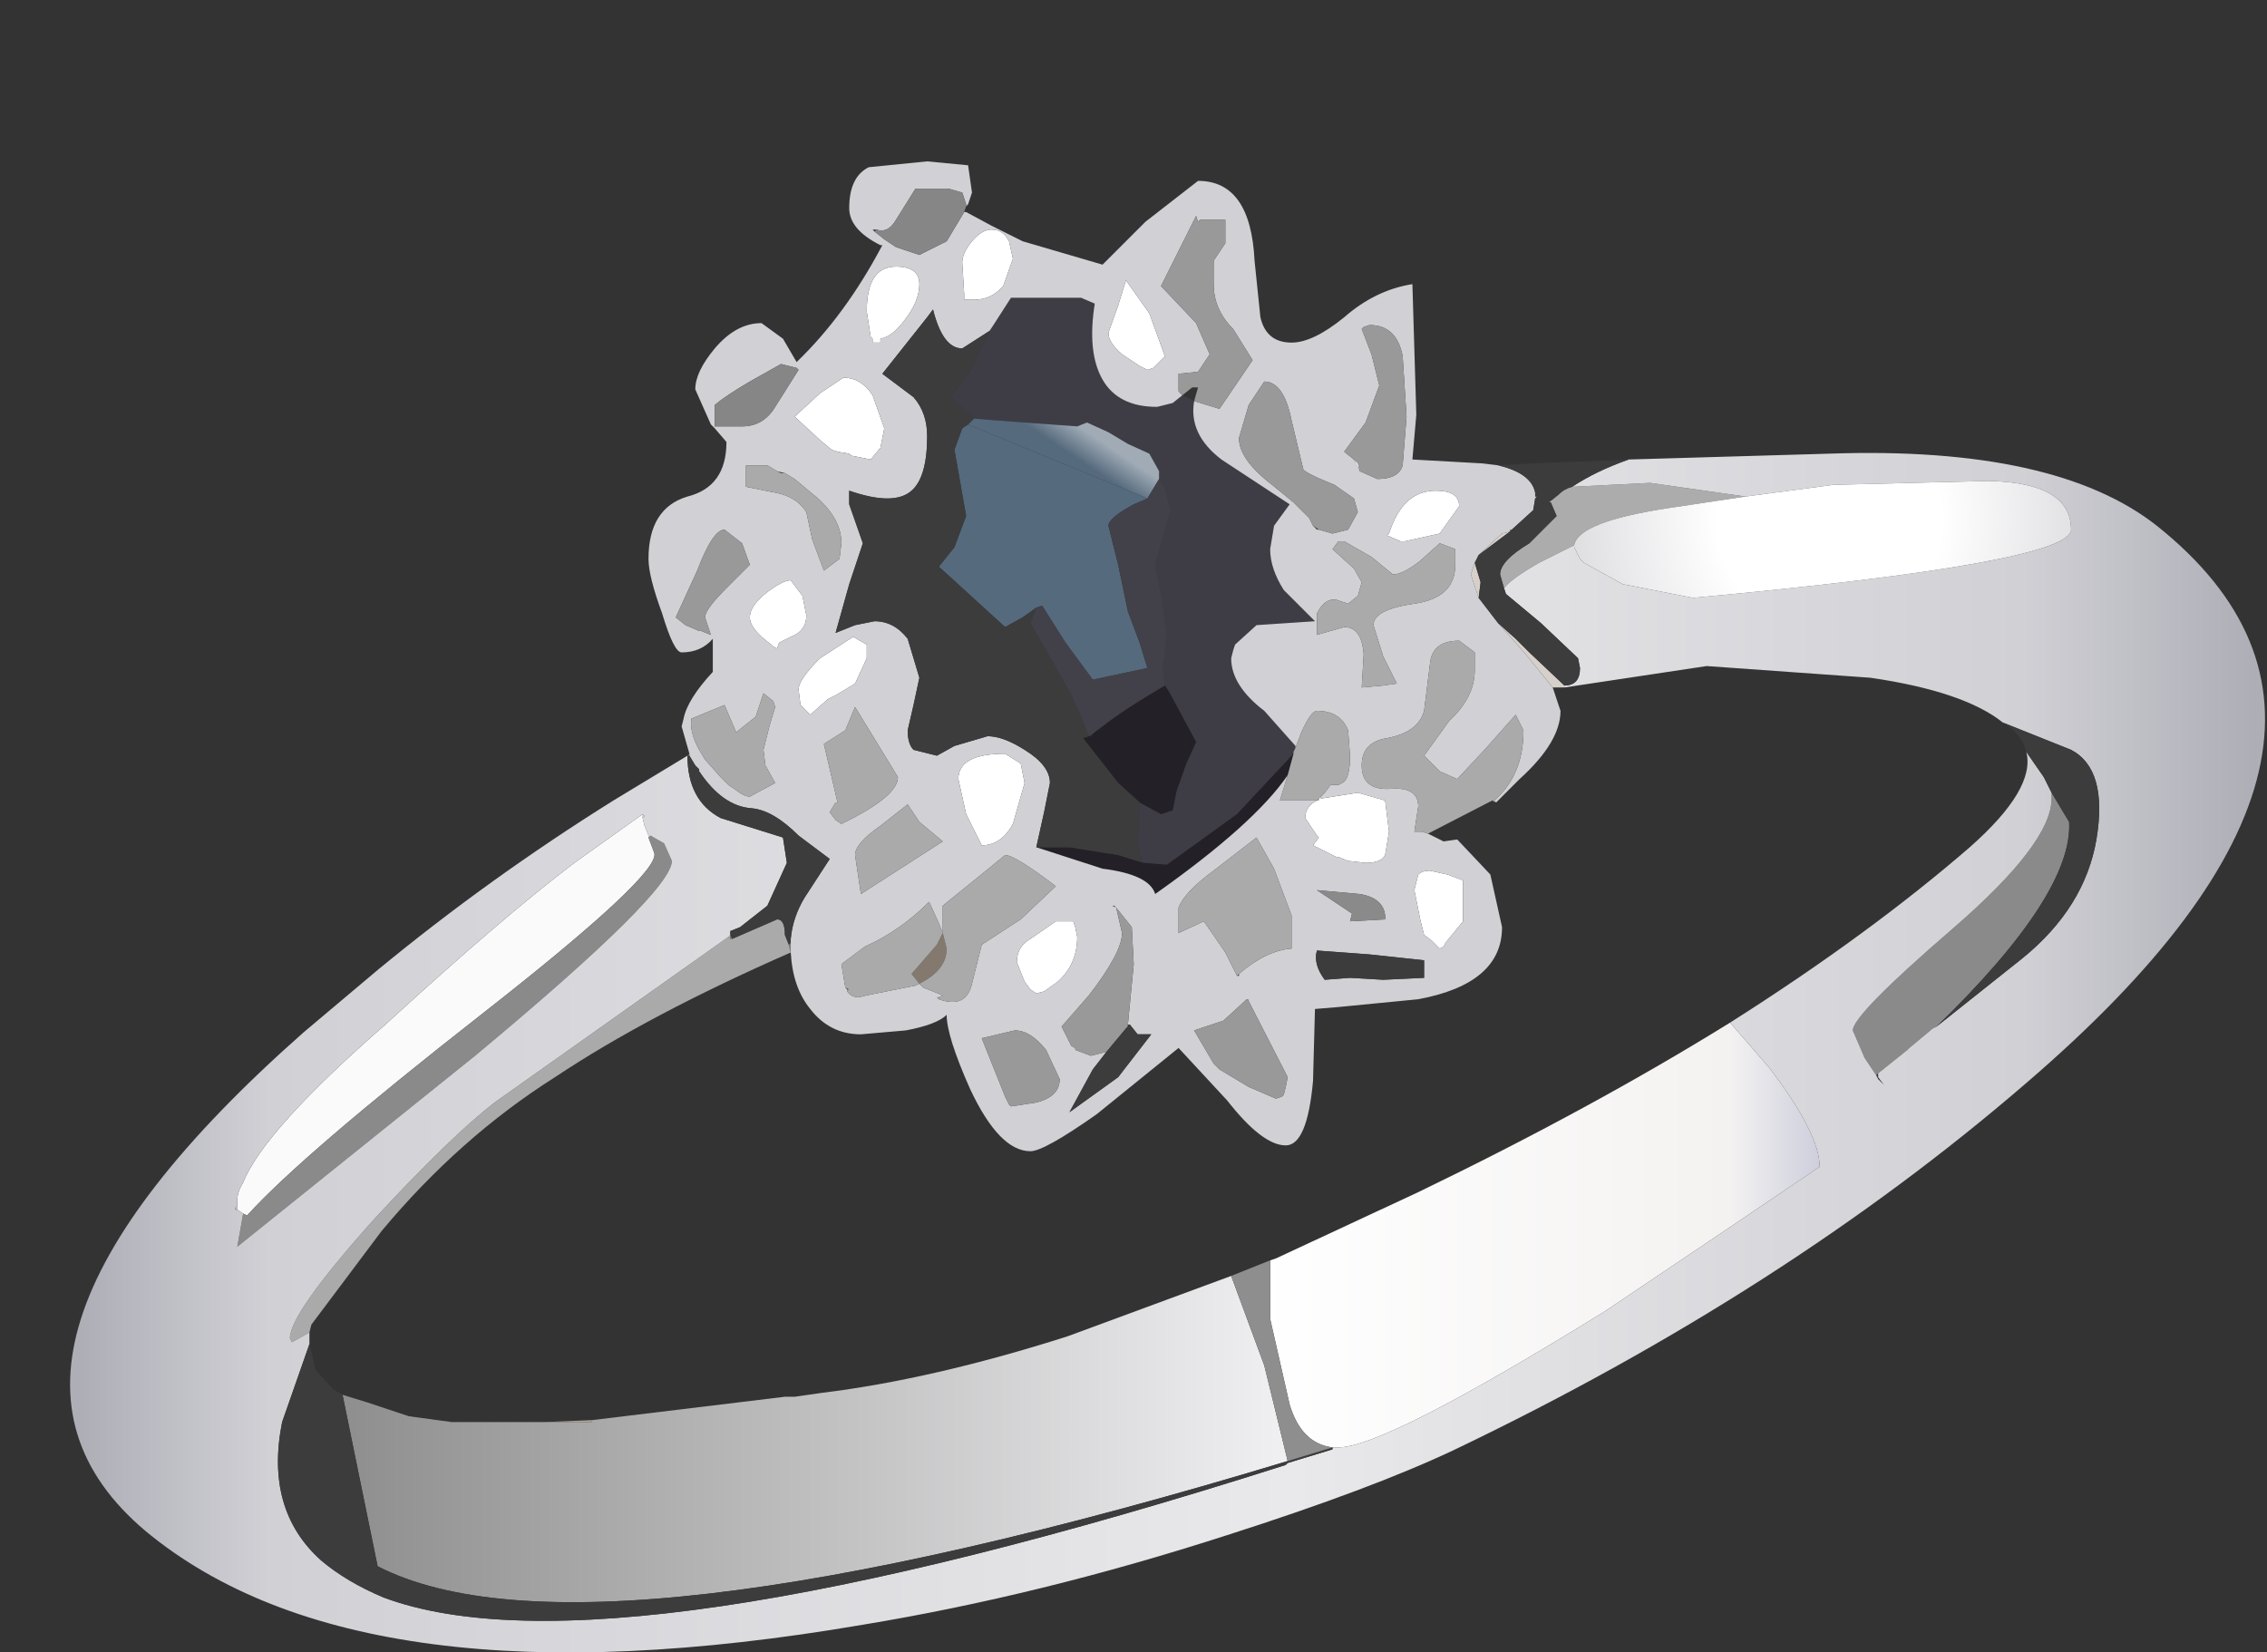
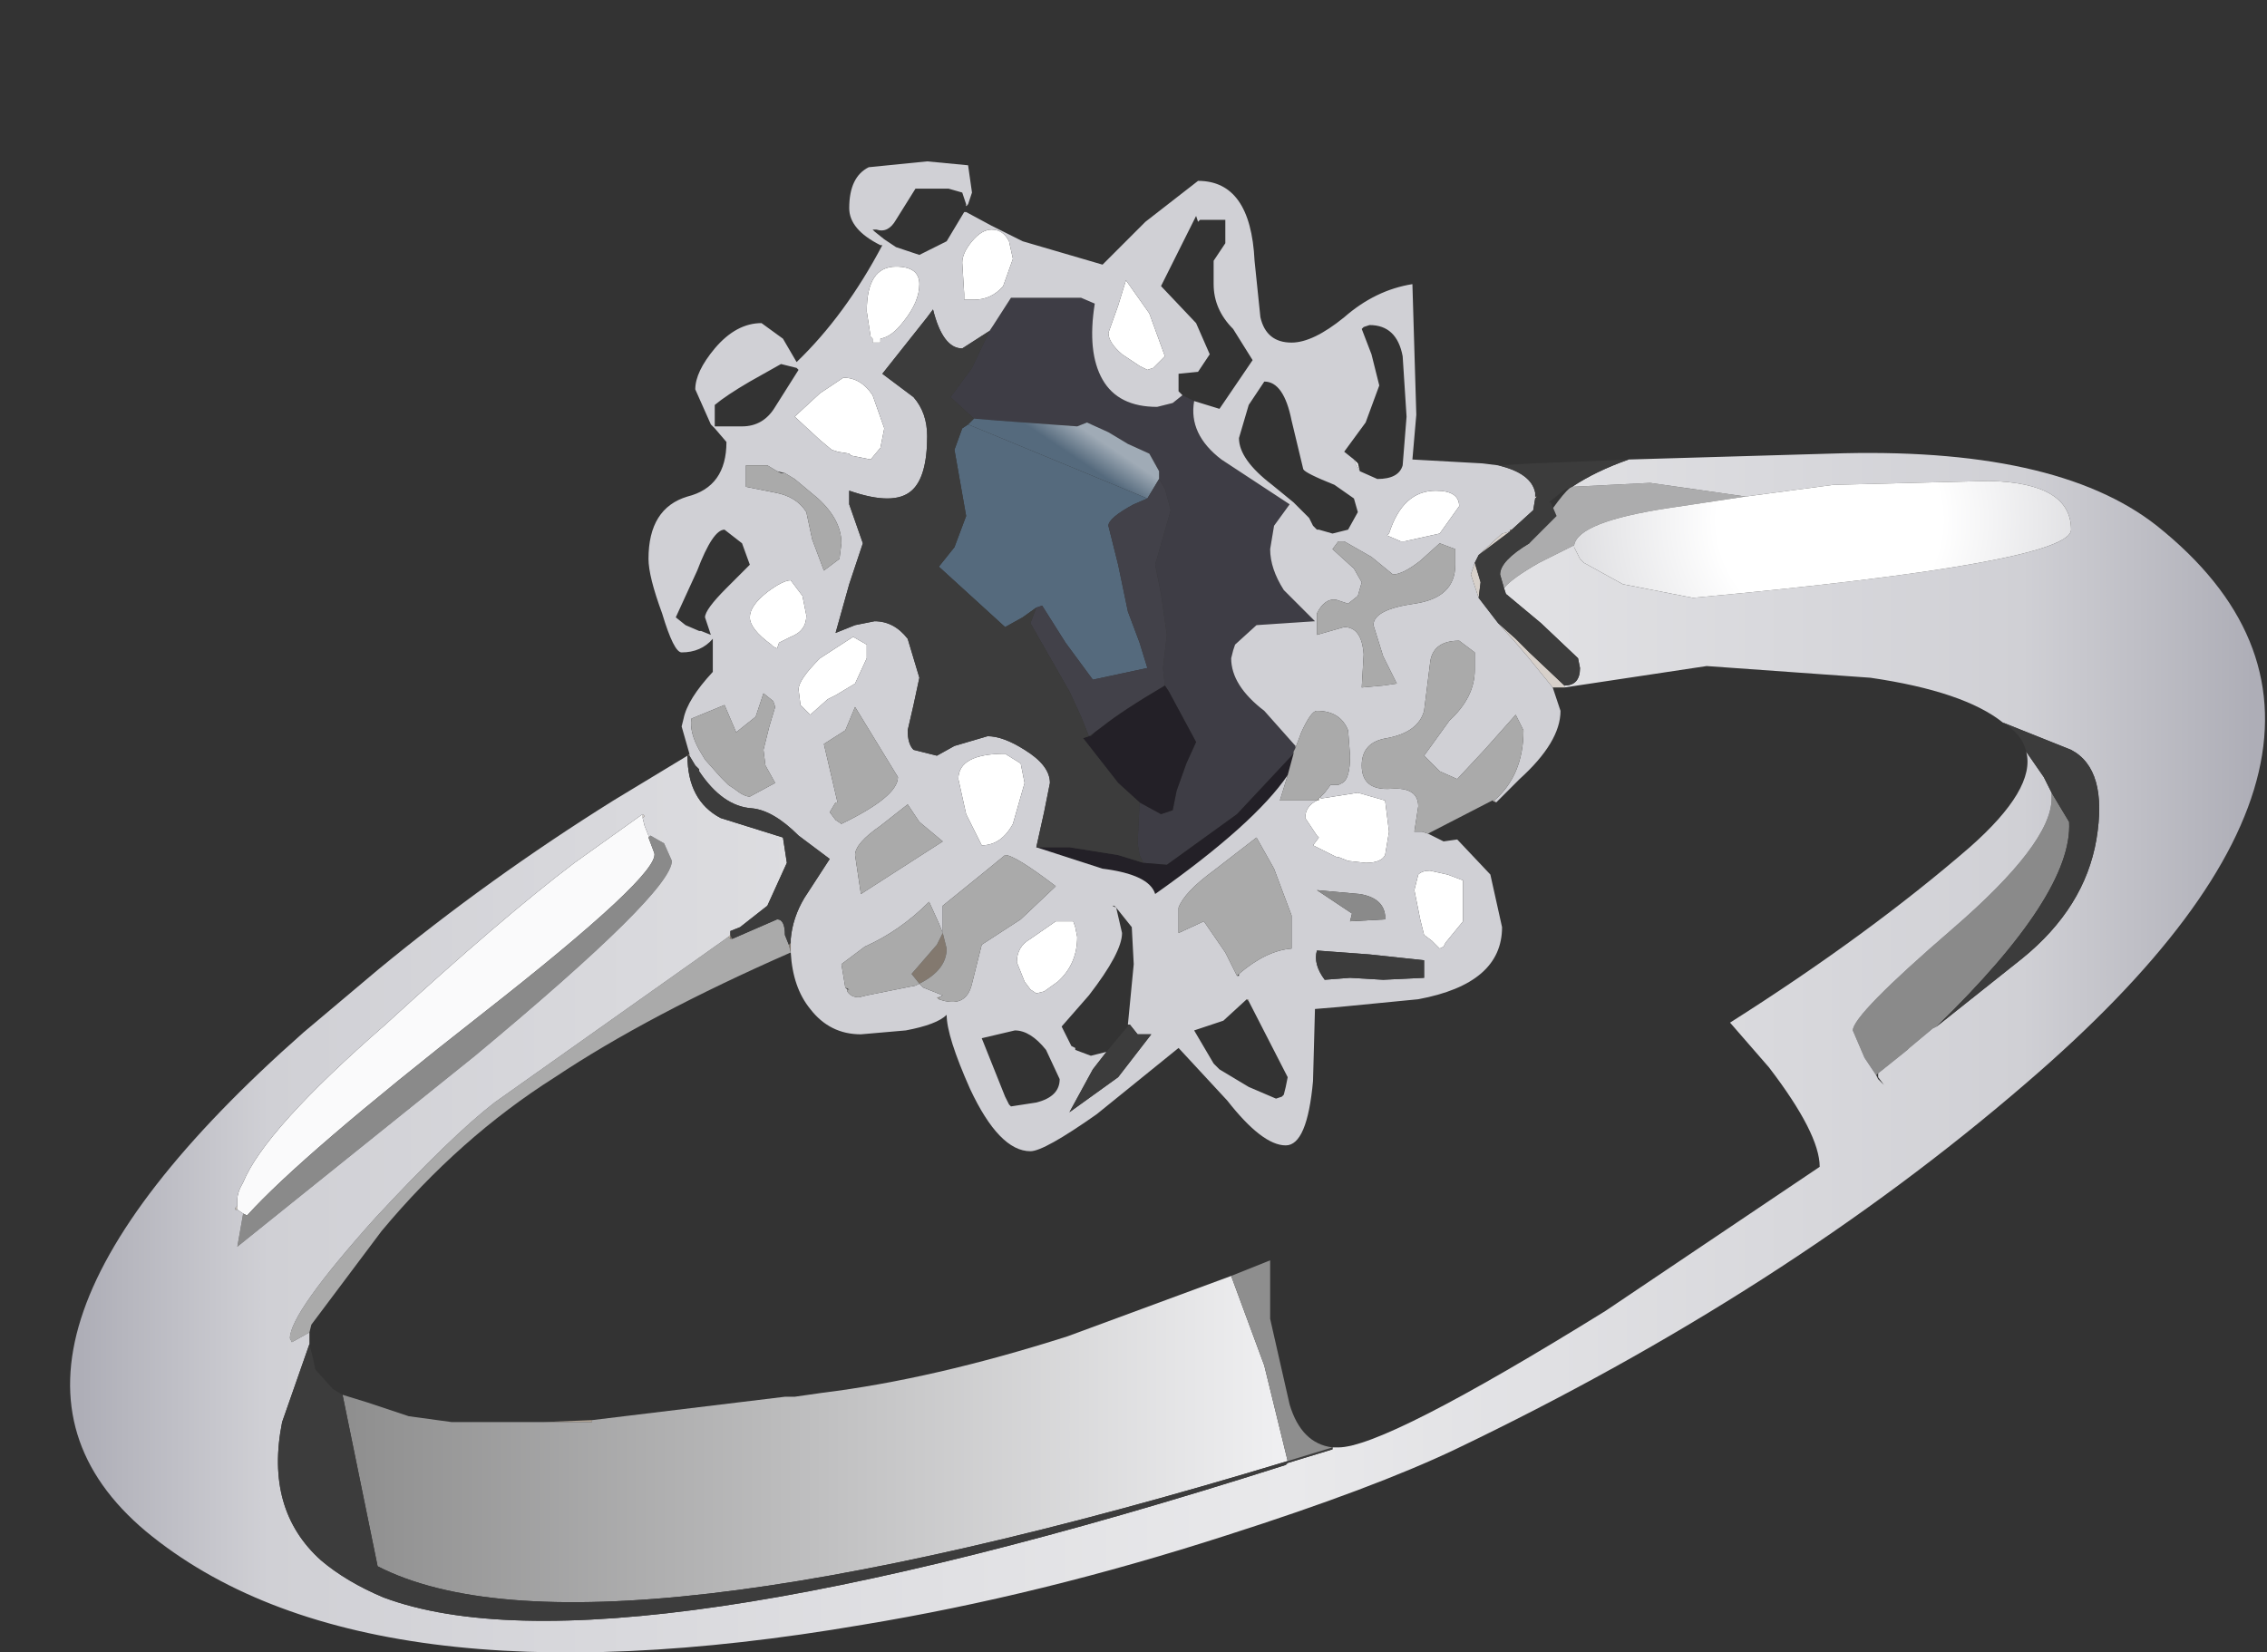
<svg xmlns="http://www.w3.org/2000/svg" xmlns:xlink="http://www.w3.org/1999/xlink" height="37.9px" width="52.0px">
  <rect width="100%" height="100%" fill="#333333" stroke="none" />
  <g transform="matrix(1.0, 0.0, 0.0, 1.0, 1.6, 3.7)">
    <use height="42.4" transform="matrix(0.894, 0.0, 0.0, 0.894, -1.61, -3.708)" width="58.15" xlink:href="#sprite0" />
  </g>
  <defs>
    <g id="sprite0" transform="matrix(1.0, 0.0, 0.0, 1.0, 1.8, 4.15)">
      <use height="38.25" transform="matrix(1.0, 0.0, 0.0, 1.0, 0.0, 0.0)" width="56.35" xlink:href="#sprite1" />
      <use height="13.25" transform="matrix(1.0, 0.0, 0.0, 1.0, 18.5, -4.15)" width="13.15" xlink:href="#sprite2" />
    </g>
    <g id="sprite1" transform="matrix(1.0, 0.0, 0.0, 1.0, 0.0, 0.0)">
      <use height="38.25" transform="matrix(1.0, 0.0, 0.0, 1.0, 0.0, 0.0)" width="56.35" xlink:href="#shape0" />
    </g>
    <g id="shape0" transform="matrix(1.0, 0.0, 0.0, 1.0, 0.0, 0.0)">
      <path d="M16.95 19.95 L16.9 19.9 16.95 19.85 16.95 19.95 M4.3 26.9 L4.25 26.9 4.25 26.85 4.3 26.9" fill="#c5bbaf" fill-rule="evenodd" stroke="none" />
      <path d="M38.35 13.5 L38.05 13.5 37.4 12.7 37.1 12.35 36.65 11.85 37.1 12.25 37.45 12.6 38.35 13.45 38.35 13.5 M47.2 22.75 L47.15 22.8 47.2 22.75 M37.6 8.6 L37.65 8.6 37.6 8.65 37.6 8.6 M36.95 9.5 L36.15 10.1 36.75 9.55 36.95 9.5 M36.05 10.3 L36.2 10.8 36.15 11.2 35.95 10.6 36.05 10.3 M4.25 26.85 L4.3 26.8 4.3 26.9 4.25 26.85 M14.7 16.75 L14.75 16.8 14.7 16.85 14.7 16.75" fill="#d7d0ca" fill-rule="evenodd" stroke="none" />
      <path d="M36.6 16.45 L36.5 16.4 36.55 16.4 36.6 16.45 M19.65 16.45 L19.7 16.45 19.65 16.45" fill="#e1d8d1" fill-rule="evenodd" stroke="none" />
      <path d="M29.95 20.9 L30.0 20.85 29.95 20.9 M30.2 21.5 L30.25 21.5 30.25 21.55 30.2 21.5 M32.0 16.4 L32.05 16.35 32.05 16.4 32.0 16.4" fill="#ada6a0" fill-rule="evenodd" stroke="none" />
      <path d="M23.05 1.1 L23.0 1.15 23.0 1.1 23.05 1.1 M33.1 7.95 L32.95 7.65 33.05 7.75 33.1 7.95 M32.1 16.3 L32.1 16.35 33.05 16.2 33.75 16.4 33.85 17.2 33.75 17.8 Q33.65 18.0 33.25 18.0 L32.8 17.95 32.55 17.85 32.5 17.85 31.9 17.55 32.05 17.35 32.0 17.3 31.7 16.85 Q31.7 16.55 32.0 16.4 L32.05 16.4 32.05 16.35 32.1 16.3 M34.25 9.75 L34.15 9.75 33.8 9.6 33.85 9.55 Q34.2 8.45 35.05 8.45 35.65 8.45 35.65 8.85 L35.15 9.55 34.25 9.75 M26.9 3.7 L27.1 3.05 27.7 3.9 28.1 5.0 27.8 5.3 27.65 5.35 27.45 5.25 27.0 4.95 Q26.65 4.65 26.65 4.4 L26.9 3.7 M23.15 2.05 Q23.4 1.75 23.65 1.75 23.95 1.75 24.1 2.05 L24.2 2.5 23.95 3.2 Q23.65 3.55 23.2 3.55 L22.95 3.55 22.95 3.4 22.9 2.6 Q22.9 2.35 23.15 2.05 M20.45 3.85 Q20.45 2.7 21.2 2.7 21.8 2.7 21.8 3.15 21.8 3.6 21.4 4.1 21.1 4.5 20.8 4.55 L20.8 4.65 20.6 4.65 20.6 4.55 20.55 4.5 20.45 3.85 M20.55 7.65 L20.05 7.55 20.0 7.5 19.7 7.45 19.55 7.4 19.25 7.15 18.6 6.55 19.25 5.95 19.85 5.55 Q20.3 5.55 20.6 6.0 L20.9 6.85 20.8 7.35 20.55 7.65 M24.4 15.45 L24.5 15.95 24.2 17.0 Q23.9 17.55 23.4 17.55 L23.3 17.35 23.0 16.75 22.8 15.85 Q22.8 15.2 24.0 15.2 L24.4 15.45 M20.45 12.75 L20.15 13.4 19.65 13.7 19.45 13.8 19.0 14.2 18.75 13.95 18.7 13.55 Q18.7 13.3 19.25 12.75 L20.1 12.2 20.45 12.4 20.45 12.75 M25.3 19.5 L25.75 19.5 25.8 19.65 25.85 19.9 Q25.85 20.6 25.35 21.05 L25.0 21.3 24.8 21.35 24.65 21.25 24.5 21.05 24.3 20.55 Q24.3 20.15 24.65 19.95 L25.3 19.5 M35.35 18.3 L35.75 18.45 35.75 19.5 35.3 20.05 35.25 20.15 35.15 20.2 35.05 20.1 34.95 20.0 34.75 19.85 34.65 19.45 34.5 18.7 34.6 18.3 Q34.7 18.2 34.9 18.2 L35.35 18.3 M18.2 12.35 L18.15 12.5 18.05 12.45 18.0 12.4 Q17.45 12.0 17.45 11.7 17.45 11.4 17.9 11.05 18.3 10.75 18.5 10.75 L18.8 11.15 18.9 11.65 Q18.9 12.05 18.5 12.2 L18.2 12.35" fill="#ffffff" fill-rule="evenodd" stroke="none" />
      <path d="M15.85 15.25 L15.9 15.2 15.9 15.25 15.85 15.25 M37.0 9.45 L36.95 9.5 36.95 9.45 37.0 9.45 M22.4 19.8 L22.5 20.2 Q22.5 20.75 21.8 21.1 L21.6 20.85 22.25 20.1 22.4 19.8 M18.5 20.05 L18.5 20.3 18.45 20.1 18.5 20.05 M17.0 19.95 L16.95 19.95 16.95 19.85 17.0 19.95" fill="#83796f" fill-rule="evenodd" stroke="none" />
      <path d="M28.85 6.15 Q28.7 7.0 29.55 7.65 L31.3 8.8 30.9 9.35 30.8 9.95 Q30.8 10.45 31.15 11.0 L31.95 11.8 30.45 11.9 29.9 12.4 29.85 12.55 29.8 12.75 Q29.8 13.45 30.65 14.1 L31.45 15.0 31.45 15.05 31.4 15.15 31.4 15.2 29.95 16.75 28.15 18.05 27.55 18.0 27.45 17.8 27.4 17.5 27.45 16.45 28.0 16.75 28.3 16.65 28.4 16.15 28.65 15.45 28.9 14.9 28.2 13.6 28.1 13.45 28.05 13.0 28.15 12.15 28.0 11.1 27.85 10.35 28.05 9.65 28.25 8.95 28.1 8.4 27.95 8.15 27.95 8.0 27.95 7.95 27.7 7.5 27.15 7.25 26.65 6.95 26.1 6.7 25.85 6.8 23.8 6.65 23.25 6.6 23.2 6.6 22.6 6.05 23.15 5.3 23.6 4.35 23.7 4.2 24.15 3.5 25.95 3.5 26.3 3.65 Q26.1 4.9 26.5 5.6 26.9 6.3 27.9 6.3 L28.3 6.2 28.55 6.0 28.85 6.15" fill="#3e3d45" fill-rule="evenodd" stroke="none" />
      <path d="M23.8 6.65 L25.85 6.8 26.1 6.7 26.65 6.95 27.15 7.25 27.7 7.5 27.95 7.95 27.95 8.15 27.65 8.65 23.05 6.75 23.2 6.6 23.8 6.65" fill="url(#gradient0)" fill-rule="evenodd" stroke="none" />
      <path d="M24.8 11.45 L24.45 11.7 24.0 11.95 22.3 10.4 22.7 9.9 23.0 9.1 22.85 8.25 22.7 7.4 22.9 6.85 23.05 6.75 27.65 8.65 27.3 8.8 Q26.65 9.15 26.65 9.35 L26.9 10.35 27.15 11.55 27.45 12.35 27.65 13.0 26.25 13.3 25.55 12.35 24.95 11.4 24.8 11.45" fill="#556a7d" fill-rule="evenodd" stroke="none" />
      <path d="M27.95 8.15 L28.1 8.4 28.25 8.95 28.05 9.65 27.85 10.35 28.0 11.1 28.15 12.15 28.05 13.0 28.1 13.45 Q27.0 14.1 26.5 14.5 L26.3 14.65 26.15 14.75 25.95 14.25 25.65 13.6 24.65 11.85 24.8 11.45 24.95 11.4 25.55 12.35 26.25 13.3 27.65 13.0 27.45 12.35 27.15 11.55 26.9 10.35 26.65 9.35 Q26.65 9.15 27.3 8.8 L27.65 8.65 27.95 8.15" fill="#424149" fill-rule="evenodd" stroke="none" />
      <path d="M28.1 13.45 L28.2 13.6 28.9 14.9 28.65 15.45 28.4 16.15 28.3 16.65 28.0 16.75 27.45 16.45 26.9 15.95 26.0 14.8 26.15 14.75 26.2 14.75 26.3 14.65 26.5 14.5 Q27.0 14.1 28.1 13.45 M27.55 18.0 L28.15 18.05 29.95 16.75 31.4 15.2 31.25 15.75 Q30.4 17.0 27.85 18.8 27.7 18.3 26.5 18.15 L24.8 17.6 25.65 17.6 26.9 17.8 27.55 18.0" fill="#232027" fill-rule="evenodd" stroke="none" />
      <path d="M22.3 21.45 L22.3 21.5 22.25 21.45 22.3 21.45" fill="#a1978d" fill-rule="evenodd" stroke="none" />
      <path d="M12.15 32.35 L13.4 32.3 13.4 32.35 12.15 32.35" fill="#b3a697" fill-rule="evenodd" stroke="none" />
      <path d="M38.05 13.5 L38.25 14.1 Q38.25 14.9 37.2 15.85 L36.6 16.45 36.55 16.4 Q37.3 15.75 37.3 14.6 L37.1 14.2 36.3 15.1 35.6 15.85 35.15 15.65 34.75 15.25 35.4 14.35 Q36.05 13.75 36.05 13.05 L36.05 12.6 35.65 12.3 Q34.95 12.3 34.9 12.9 L34.75 14.1 Q34.6 14.65 33.8 14.8 33.15 14.9 33.15 15.5 33.15 16.15 33.9 16.1 34.6 16.05 34.6 16.55 L34.5 17.2 34.7 17.2 34.85 17.25 35.25 17.45 35.6 17.4 36.45 18.3 36.75 19.65 Q36.75 21.1 34.6 21.5 L32.55 21.7 31.95 21.75 31.9 23.6 Q31.75 25.25 31.2 25.25 30.6 25.25 29.7 24.1 L28.45 22.75 26.35 24.45 Q25.0 25.4 24.65 25.4 23.85 25.4 23.1 23.8 22.5 22.45 22.5 21.9 22.25 22.15 21.45 22.3 L20.3 22.4 Q19.5 22.4 19.0 21.75 18.55 21.2 18.5 20.3 L18.5 20.05 18.5 19.95 Q18.55 19.4 18.85 18.9 L19.5 17.9 18.7 17.3 Q18.05 16.65 17.5 16.6 16.75 16.55 16.15 15.65 L16.15 15.6 16.05 15.5 15.9 15.25 15.9 15.2 15.7 14.5 15.75 14.3 Q15.85 13.8 16.5 13.1 L16.5 12.25 Q16.2 12.6 15.7 12.6 15.5 12.6 15.2 11.6 14.85 10.65 14.85 10.2 14.85 8.9 15.85 8.6 16.85 8.35 16.85 7.2 L16.55 6.85 16.45 6.75 16.05 5.85 Q16.05 5.4 16.55 4.8 17.1 4.15 17.75 4.15 L18.3 4.55 18.65 5.15 Q19.9 3.95 20.85 2.15 L20.8 2.15 Q20.0 1.75 20.0 1.2 20.0 0.4 20.5 0.15 L22.0 0.0 23.05 0.1 23.15 0.8 23.05 1.1 23.0 1.1 22.9 0.8 22.55 0.7 22.4 0.7 21.7 0.7 21.2 1.5 Q21.0 1.85 20.7 1.75 L20.6 1.75 20.65 1.8 20.9 2.0 21.2 2.2 21.8 2.4 22.5 2.05 22.95 1.3 23.0 1.3 23.65 1.65 24.45 2.05 26.5 2.65 27.6 1.55 28.95 0.5 Q30.3 0.5 30.4 2.55 L30.55 4.0 Q30.7 4.65 31.35 4.65 31.9 4.65 32.7 4.0 33.5 3.3 34.45 3.15 L34.55 6.5 34.45 7.65 36.25 7.75 36.65 7.8 Q37.5 8.0 37.6 8.5 L37.6 8.6 37.6 8.65 37.55 8.95 37.0 9.45 36.95 9.45 36.95 9.5 36.75 9.55 36.15 10.1 36.05 10.3 35.95 10.6 36.15 11.2 36.65 11.85 37.1 12.35 37.4 12.7 38.05 13.5 M33.1 7.95 L33.55 8.15 Q34.1 8.15 34.2 7.8 L34.3 6.55 34.2 5.0 Q34.05 4.2 33.35 4.2 L33.2 4.25 33.15 4.3 33.4 4.95 33.6 5.75 33.25 6.7 32.7 7.45 32.95 7.65 33.1 7.95 M32.05 9.45 L32.4 9.55 32.8 9.45 33.05 9.0 32.95 8.65 32.45 8.3 Q31.7 8.0 31.65 7.9 L31.35 6.65 Q31.15 5.65 30.65 5.65 L30.25 6.25 30.0 7.1 Q30.0 7.65 30.85 8.3 L31.4 8.75 31.45 8.8 31.8 9.15 31.9 9.35 32.0 9.45 32.05 9.45 M32.55 9.75 L32.4 9.95 32.95 10.45 33.15 10.8 33.05 11.15 32.8 11.35 32.5 11.25 Q32.2 11.2 32.0 11.6 L32.0 12.15 32.35 12.05 32.7 11.95 Q33.15 11.95 33.2 12.65 L33.15 13.5 33.7 13.45 34.05 13.4 33.7 12.7 33.45 11.9 Q33.45 11.5 34.5 11.35 35.55 11.2 35.55 10.35 L35.55 9.95 35.15 9.8 34.65 10.25 Q34.2 10.6 33.95 10.6 L33.4 10.15 32.7 9.75 32.55 9.75 M31.45 15.05 L31.45 15.0 30.65 14.1 Q29.8 13.45 29.8 12.75 L29.85 12.55 29.9 12.4 30.45 11.9 31.95 11.8 31.15 11.0 Q30.8 10.45 30.8 9.95 L30.9 9.35 31.3 8.8 29.55 7.65 Q28.7 7.0 28.85 6.15 L29.5 6.35 30.35 5.1 29.85 4.3 Q29.35 3.8 29.35 3.15 L29.35 2.55 29.65 2.1 29.65 1.5 29.0 1.5 28.95 1.55 28.9 1.4 28.0 3.2 28.9 4.15 29.25 4.95 28.95 5.4 28.45 5.45 28.45 5.9 28.55 6.0 28.3 6.2 27.9 6.3 Q26.9 6.3 26.5 5.6 26.1 4.9 26.3 3.65 L25.95 3.5 24.15 3.5 23.7 4.2 23.6 4.35 22.9 4.8 Q22.4 4.8 22.15 3.8 L22.0 4.0 20.85 5.45 21.65 6.05 Q22.0 6.45 22.0 7.05 22.0 8.1 21.6 8.45 21.15 8.85 20.0 8.45 L20.0 8.8 20.35 9.8 20.0 10.85 19.65 12.1 20.15 11.9 20.65 11.8 Q21.15 11.8 21.5 12.25 L21.8 13.25 21.65 13.95 21.5 14.6 Q21.5 14.95 21.65 15.1 L22.25 15.25 22.7 15.0 23.55 14.75 Q23.95 14.75 24.5 15.1 25.15 15.5 25.15 15.95 L25.0 16.7 24.8 17.6 26.5 18.15 Q27.7 18.3 27.85 18.8 30.4 17.0 31.25 15.75 L31.05 16.4 32.0 16.4 Q31.7 16.55 31.7 16.85 L32.0 17.3 32.05 17.35 31.9 17.55 32.5 17.85 32.55 17.85 32.8 17.95 33.25 18.0 Q33.65 18.0 33.75 17.8 L33.85 17.2 33.75 16.4 33.05 16.2 32.1 16.35 32.1 16.3 32.2 16.2 32.35 16.0 32.55 16.0 32.65 15.95 Q32.85 15.85 32.85 15.25 L32.8 14.6 Q32.6 14.1 32.0 14.1 31.85 14.1 31.6 14.65 L31.45 15.05 M34.25 9.75 L35.15 9.55 35.65 8.85 Q35.65 8.45 35.05 8.45 34.2 8.45 33.85 9.55 L33.8 9.6 34.15 9.75 34.25 9.75 M26.9 3.7 L26.65 4.4 Q26.65 4.65 27.0 4.95 L27.45 5.25 27.65 5.35 27.8 5.3 28.1 5.0 27.7 3.9 27.1 3.05 26.9 3.7 M23.15 2.05 Q22.9 2.35 22.9 2.6 L22.95 3.4 22.95 3.55 23.2 3.55 Q23.65 3.55 23.95 3.2 L24.2 2.5 24.1 2.05 Q23.95 1.75 23.65 1.75 23.4 1.75 23.15 2.05 M20.45 3.85 L20.55 4.5 20.6 4.55 20.6 4.65 20.8 4.65 20.8 4.55 Q21.1 4.5 21.4 4.1 21.8 3.6 21.8 3.15 21.8 2.7 21.2 2.7 20.45 2.7 20.45 3.85 M20.55 7.65 L20.8 7.35 20.9 6.85 20.6 6.0 Q20.3 5.55 19.85 5.55 L19.25 5.95 18.6 6.55 19.25 7.15 19.55 7.4 19.7 7.45 20.0 7.5 20.05 7.55 20.55 7.65 M20.45 12.75 L20.45 12.4 20.1 12.2 19.25 12.75 Q18.7 13.3 18.7 13.55 L18.75 13.95 19.0 14.2 19.45 13.8 19.65 13.7 20.15 13.4 20.45 12.75 M24.4 15.45 L24.0 15.2 Q22.8 15.2 22.8 15.85 L23.0 16.75 23.3 17.35 23.4 17.55 Q23.9 17.55 24.2 17.0 L24.5 15.95 24.4 15.45 M22.4 17.45 L21.8 16.95 21.5 16.5 20.8 17.05 Q20.15 17.5 20.15 17.8 L20.3 18.8 22.4 17.45 M22.3 21.5 Q23.0 21.75 23.15 21.1 L23.4 20.1 24.4 19.45 25.3 18.6 Q24.25 17.8 24.0 17.8 L23.45 18.25 22.4 19.1 22.4 19.8 22.3 19.55 22.05 19.0 Q21.3 19.75 20.4 20.15 L19.8 20.6 19.9 21.2 19.95 21.25 19.95 21.3 Q20.05 21.45 20.25 21.45 L20.45 21.4 21.7 21.15 21.8 21.1 21.9 21.2 22.4 21.4 22.3 21.45 22.25 21.45 22.3 21.5 M25.3 19.5 L24.65 19.95 Q24.3 20.15 24.3 20.55 L24.5 21.05 24.65 21.25 24.8 21.35 25.0 21.3 25.35 21.05 Q25.85 20.6 25.85 19.9 L25.8 19.65 25.75 19.5 25.3 19.5 M25.05 22.8 Q24.65 22.3 24.25 22.3 L23.4 22.5 24.0 24.0 24.1 24.2 24.15 24.25 24.8 24.15 Q25.4 24.0 25.4 23.55 L25.05 22.8 M30.0 20.85 Q30.7 20.25 31.35 20.2 L31.35 19.35 30.9 18.15 30.45 17.35 29.35 18.2 Q28.6 18.75 28.45 19.15 L28.45 19.8 29.1 19.5 29.65 20.3 29.95 20.9 30.0 20.9 30.0 20.85 M30.25 21.55 L30.25 21.5 30.2 21.5 29.6 22.05 28.85 22.3 29.35 23.15 29.5 23.3 30.25 23.75 30.95 24.05 31.1 24.0 31.15 23.95 31.2 23.75 31.25 23.5 30.25 21.55 M26.85 19.15 L26.8 19.1 26.75 19.1 26.85 19.15 27.0 19.8 Q27.0 20.3 26.15 21.4 L25.45 22.2 25.7 22.7 25.8 22.75 25.8 22.8 26.2 22.95 26.6 22.85 26.25 23.3 25.65 24.4 26.9 23.5 27.75 22.4 27.4 22.4 27.2 22.15 27.15 22.15 27.3 20.6 27.25 19.65 26.85 19.15 M35.35 18.3 L34.9 18.2 Q34.7 18.2 34.6 18.3 L34.5 18.7 34.65 19.45 34.75 19.85 34.95 20.0 35.05 20.1 35.15 20.2 35.25 20.15 35.3 20.05 35.75 19.5 35.75 18.45 35.35 18.3 M33.75 19.45 L33.75 19.35 Q33.7 18.9 33.1 18.8 L32.0 18.7 32.9 19.3 32.85 19.5 33.75 19.45 M34.75 20.95 L34.75 20.5 33.35 20.35 32.0 20.25 Q31.9 20.6 32.2 21.0 L32.85 20.95 33.7 21.0 34.75 20.95 M18.65 5.3 L18.25 5.2 17.45 5.65 Q16.85 6.0 16.55 6.25 L16.55 6.8 17.1 6.8 17.25 6.8 Q17.8 6.8 18.1 6.3 L18.7 5.35 18.65 5.3 M18.35 8.0 L18.15 7.95 17.9 7.8 17.35 7.8 17.35 8.35 18.1 8.5 Q18.65 8.6 18.9 9.0 L19.05 9.7 19.35 10.5 19.75 10.2 19.8 9.8 Q19.8 9.2 19.2 8.65 L18.6 8.15 18.35 8.0 M17.45 10.35 L17.25 9.8 16.8 9.45 Q16.5 9.45 16.1 10.5 L15.55 11.7 15.8 11.9 16.15 12.05 16.2 12.05 16.45 12.15 16.3 11.7 Q16.3 11.5 16.85 10.95 L17.45 10.35 M18.2 12.35 L18.5 12.2 Q18.9 12.05 18.9 11.65 L18.8 11.15 18.5 10.75 Q18.3 10.75 17.9 11.05 17.45 11.4 17.45 11.7 17.45 12.0 18.0 12.4 L18.05 12.45 18.15 12.5 18.2 12.35 M19.65 16.45 L19.5 16.7 19.65 16.9 19.8 17.0 Q21.25 16.3 21.25 15.8 L20.15 14.0 19.9 14.6 19.35 14.95 19.7 16.45 19.65 16.45 M18.05 13.85 L17.8 13.65 17.6 14.25 17.1 14.65 16.8 13.95 15.95 14.3 Q15.9 14.65 16.15 15.1 L16.3 15.35 16.7 15.8 16.9 16.0 17.05 16.1 Q17.3 16.3 17.45 16.3 L18.1 15.95 17.85 15.5 17.8 15.1 17.95 14.5 18.1 14.0 18.05 13.85" fill="#d0d0d5" fill-rule="evenodd" stroke="none" />
      <path d="M14.85 17.35 L15.0 17.75 Q15.15 18.3 10.55 21.9 5.95 25.5 4.55 27.05 L4.45 27.0 4.3 26.9 4.3 26.8 4.3 26.65 Q4.3 26.45 4.45 26.2 5.0 24.85 8.1 22.15 11.1 19.4 12.95 18.0 L14.7 16.75 14.7 16.85 14.75 17.05 14.85 17.3 14.85 17.35" fill="#fafafb" fill-rule="evenodd" stroke="none" />
      <path d="M47.9 22.2 L47.8 22.25 47.2 22.75 47.15 22.8 46.4 23.4 46.35 23.45 46.05 23.0 45.75 22.3 Q45.75 21.9 48.3 19.7 50.85 17.5 50.85 16.35 L50.85 16.2 51.3 16.95 Q51.4 18.8 47.9 22.2 M33.75 19.45 L32.85 19.5 32.9 19.3 32.0 18.7 33.1 18.8 Q33.7 18.9 33.75 19.35 L33.75 19.45 M14.85 17.35 L14.9 17.3 15.25 17.5 15.45 17.95 Q15.45 18.75 10.4 22.95 L4.3 27.85 4.45 27.0 4.55 27.05 Q5.95 25.5 10.55 21.9 15.15 18.3 15.0 17.75 L14.85 17.35" fill="#8a8a8a" fill-rule="evenodd" stroke="none" />
      <path d="M7.0 31.65 L7.65 31.85 8.7 32.2 9.8 32.35 12.15 32.35 13.4 32.35 13.4 32.3 18.35 31.7 18.6 31.7 19.3 31.6 Q22.15 31.25 25.6 30.15 L29.8 28.6 30.65 30.9 31.25 33.35 Q13.25 38.8 7.9 36.05 L7.0 31.65" fill="url(#gradient1)" fill-rule="evenodd" stroke="none" />
-       <path d="M32.95 7.65 L32.7 7.45 33.25 6.7 33.6 5.75 33.4 4.95 33.15 4.3 33.2 4.25 33.35 4.2 Q34.05 4.2 34.2 5.0 L34.3 6.55 34.2 7.8 Q34.1 8.15 33.55 8.15 L33.1 7.95 33.05 7.75 32.95 7.65 M31.9 9.35 L31.8 9.15 31.45 8.8 31.4 8.75 30.85 8.3 Q30.0 7.65 30.0 7.1 L30.25 6.25 30.65 5.65 Q31.15 5.65 31.35 6.65 L31.65 7.9 Q31.7 8.0 32.45 8.3 L32.95 8.65 33.05 9.0 32.8 9.45 32.4 9.55 32.05 9.45 31.9 9.35 M28.55 6.0 L28.45 5.9 28.45 5.45 28.95 5.4 29.25 4.95 28.9 4.15 28.0 3.2 28.9 1.4 28.95 1.55 29.0 1.5 29.65 1.5 29.65 2.1 29.35 2.55 29.35 3.15 Q29.35 3.8 29.85 4.3 L30.35 5.1 29.5 6.35 28.85 6.15 28.95 5.8 28.8 5.8 28.55 6.0 M25.05 22.8 L25.4 23.55 Q25.4 24.0 24.8 24.15 L24.15 24.25 24.1 24.2 24.0 24.0 23.4 22.5 24.25 22.3 Q24.65 22.3 25.05 22.8 M30.25 21.55 L31.25 23.5 31.2 23.75 31.15 23.95 31.1 24.0 30.95 24.05 30.25 23.75 29.5 23.3 29.35 23.15 28.85 22.3 29.6 22.05 30.2 21.5 30.25 21.55 M26.85 19.15 L27.25 19.65 27.3 20.6 27.15 22.15 27.15 22.2 27.1 22.25 26.6 22.85 26.2 22.95 25.8 22.8 25.8 22.75 25.7 22.7 25.45 22.2 26.15 21.4 Q27.0 20.3 27.0 19.8 L26.85 19.15 M17.45 10.35 L16.85 10.95 Q16.3 11.5 16.3 11.7 L16.45 12.15 16.2 12.05 16.15 12.05 15.8 11.9 15.55 11.7 16.1 10.5 Q16.5 9.45 16.8 9.45 L17.25 9.8 17.45 10.35" fill="#999999" fill-rule="evenodd" stroke="none" />
      <path d="M36.5 16.4 L34.85 17.25 34.7 17.2 34.5 17.2 34.6 16.55 Q34.6 16.05 33.9 16.1 33.15 16.15 33.15 15.5 33.15 14.9 33.8 14.8 34.6 14.65 34.75 14.1 L34.9 12.9 Q34.95 12.3 35.65 12.3 L36.05 12.6 36.05 13.05 Q36.05 13.75 35.4 14.35 L34.75 15.25 35.15 15.65 35.6 15.85 36.3 15.1 37.1 14.2 37.3 14.6 Q37.3 15.75 36.55 16.4 L36.5 16.4 M18.5 20.3 Q14.85 21.9 12.45 23.5 10.0 25.05 8.0 27.45 L6.2 29.85 6.15 30.05 5.7 30.3 5.65 30.2 Q5.65 29.55 7.85 27.1 9.8 25.0 10.9 24.15 L16.9 19.9 16.95 19.95 17.0 19.95 18.15 19.45 Q18.35 19.45 18.35 19.85 L18.45 20.1 18.5 20.3 M32.55 9.75 L32.7 9.75 33.4 10.15 33.95 10.6 Q34.2 10.6 34.65 10.25 L35.15 9.8 35.55 9.95 35.55 10.35 Q35.55 11.2 34.5 11.35 33.45 11.5 33.45 11.9 L33.7 12.7 34.05 13.4 33.7 13.45 33.15 13.5 33.2 12.65 Q33.15 11.95 32.7 11.95 L32.35 12.05 32.0 12.15 32.0 11.6 Q32.2 11.2 32.5 11.25 L32.8 11.35 33.05 11.15 33.15 10.8 32.95 10.45 32.4 9.95 32.55 9.75 M31.4 15.2 L31.4 15.15 31.45 15.05 31.6 14.65 Q31.85 14.1 32.0 14.1 32.6 14.1 32.8 14.6 L32.85 15.25 Q32.85 15.85 32.65 15.95 L32.55 16.0 32.35 16.0 32.2 16.2 32.1 16.3 32.05 16.35 32.0 16.4 31.05 16.4 31.25 15.75 31.4 15.2 M22.4 17.45 L20.3 18.8 20.15 17.8 Q20.15 17.5 20.8 17.05 L21.5 16.5 21.8 16.95 22.4 17.45 M22.4 19.8 L22.4 19.1 23.45 18.25 24.0 17.8 Q24.25 17.8 25.3 18.6 L24.4 19.45 23.4 20.1 23.15 21.1 Q23.0 21.75 22.3 21.5 L22.3 21.45 22.4 21.4 21.9 21.2 21.8 21.1 Q22.5 20.75 22.5 20.2 L22.4 19.8 22.25 20.1 21.6 20.85 21.8 21.1 21.7 21.15 20.45 21.4 20.25 21.45 Q20.05 21.45 19.95 21.3 L19.95 21.25 20.0 21.25 19.9 21.2 19.8 20.6 20.4 20.15 Q21.3 19.75 22.05 19.0 L22.3 19.55 22.4 19.8 M29.95 20.9 L29.65 20.3 29.1 19.5 28.45 19.8 28.45 19.15 Q28.6 18.75 29.35 18.2 L30.45 17.35 30.9 18.15 31.35 19.35 31.35 20.2 Q30.7 20.25 30.0 20.85 L29.95 20.9 M18.15 7.95 L18.25 8.0 18.35 8.0 18.6 8.15 19.2 8.65 Q19.8 9.2 19.8 9.8 L19.75 10.2 19.35 10.5 19.05 9.7 18.9 9.0 Q18.65 8.6 18.1 8.5 L17.35 8.35 17.35 7.8 17.9 7.8 18.15 7.95 M18.05 13.85 L18.1 14.0 17.95 14.5 17.8 15.1 17.85 15.5 18.1 15.95 17.45 16.3 Q17.3 16.3 17.05 16.1 L16.9 16.0 16.7 15.8 16.3 15.35 16.15 15.1 Q15.9 14.65 15.95 14.3 L16.8 13.95 17.1 14.65 17.6 14.25 17.8 13.65 18.05 13.85 M19.7 16.45 L19.35 14.95 19.9 14.6 20.15 14.0 21.25 15.8 Q21.25 16.3 19.8 17.0 L19.65 16.9 19.5 16.7 19.65 16.45 19.7 16.45" fill="#aaaaaa" fill-rule="evenodd" stroke="none" />
-       <path d="M43.0 8.6 L41.0 8.9 Q38.7 9.25 38.6 9.85 L37.7 10.3 Q37.0 10.7 36.8 10.95 L36.7 10.6 Q36.7 10.25 37.45 9.8 L38.15 9.1 38.0 8.75 37.95 8.75 38.2 8.55 Q38.35 8.4 38.55 8.35 L40.55 8.25 43.0 8.6" fill="#acacad" fill-rule="evenodd" stroke="none" />
-       <path d="M30.8 28.2 L30.95 28.15 34.6 26.45 Q39.05 24.3 42.6 22.1 L43.6 23.25 Q44.9 24.95 44.9 25.8 L39.4 29.5 Q33.75 33.0 32.55 33.0 L32.45 33.0 32.4 33.0 Q31.6 32.9 31.3 31.9 L30.8 29.7 30.8 28.2" fill="url(#gradient2)" fill-rule="evenodd" stroke="none" />
+       <path d="M43.0 8.6 L41.0 8.9 Q38.7 9.25 38.6 9.85 L37.7 10.3 Q37.0 10.7 36.8 10.95 L36.7 10.6 Q36.7 10.25 37.45 9.8 Q38.35 8.4 38.55 8.35 L40.55 8.25 43.0 8.6" fill="#acacad" fill-rule="evenodd" stroke="none" />
      <path d="M43.0 8.6 L40.55 8.25 38.55 8.35 Q39.15 7.95 40.0 7.65 L45.15 7.5 Q50.95 7.3 53.55 9.35 60.45 14.85 50.2 23.65 44.0 29.0 35.55 33.05 33.45 34.05 29.7 35.25 24.9 36.8 20.35 37.55 7.5 39.75 1.95 35.15 -3.4 30.65 6.0 22.35 L7.9 20.75 Q10.75 18.4 13.95 16.4 L15.85 15.25 Q15.85 16.4 16.7 16.85 L18.3 17.35 18.4 18.0 17.9 19.1 17.2 19.65 16.95 19.75 16.95 19.85 16.9 19.9 10.9 24.15 Q9.8 25.0 7.85 27.1 5.65 29.55 5.65 30.2 L5.7 30.3 6.15 30.05 6.15 30.2 6.15 30.25 6.15 30.35 5.45 32.35 Q5.0 34.6 6.45 35.9 7.1 36.45 8.05 36.85 13.8 39.0 31.2 33.45 L31.25 33.4 32.4 33.05 32.4 33.0 32.45 33.0 32.55 33.0 Q33.75 33.0 39.4 29.5 L44.9 25.8 Q44.9 24.95 43.6 23.25 L42.6 22.1 Q46.15 19.85 48.75 17.6 50.45 16.1 50.2 15.15 L50.65 15.8 50.85 16.2 50.85 16.35 Q50.85 17.5 48.3 19.7 45.75 21.9 45.75 22.3 L46.05 23.0 46.35 23.45 46.4 23.55 46.55 23.7 46.4 23.5 46.4 23.4 47.15 22.8 47.2 22.75 47.8 22.25 47.9 22.2 50.1 20.45 Q51.7 19.15 52.0 17.4 52.3 15.6 51.35 15.1 L49.6 14.4 Q48.6 13.6 46.2 13.25 L42.0 12.95 38.35 13.5 38.35 13.45 Q38.75 13.45 38.75 13.0 L38.7 12.75 37.75 11.85 36.85 11.1 36.8 10.95 Q37.0 10.7 37.7 10.3 L38.6 9.85 38.6 9.9 38.75 10.2 38.85 10.3 39.85 10.85 41.65 11.2 Q51.35 10.3 51.35 9.45 51.35 8.25 49.25 8.2 L45.25 8.3 43.0 8.6 M4.45 27.0 L4.3 27.85 10.4 22.95 Q15.45 18.75 15.45 17.95 L15.25 17.5 14.9 17.3 14.85 17.35 14.85 17.3 14.75 17.05 14.7 16.85 14.75 16.8 14.7 16.75 12.95 18.0 Q11.1 19.4 8.1 22.15 5.0 24.85 4.45 26.2 4.3 26.45 4.3 26.65 L4.3 26.8 4.25 26.85 4.25 26.9 4.3 26.9 4.45 27.0" fill="url(#gradient3)" fill-rule="evenodd" stroke="none" />
-       <path d="M23.0 1.15 L22.95 1.3 22.5 2.05 21.8 2.4 21.2 2.2 20.9 2.0 20.65 1.8 20.7 1.75 Q21.0 1.85 21.2 1.5 L21.7 0.7 22.4 0.7 22.55 0.7 22.9 0.8 23.0 1.1 23.0 1.15 M18.65 5.3 L18.7 5.35 18.1 6.3 Q17.8 6.8 17.25 6.8 L17.1 6.8 16.55 6.8 16.55 6.25 Q16.85 6.0 17.45 5.65 L18.25 5.2 18.65 5.3" fill="#868686" fill-rule="evenodd" stroke="none" />
      <path d="M38.6 9.85 Q38.7 9.25 41.0 8.9 L43.0 8.6 45.25 8.3 49.25 8.2 Q51.35 8.25 51.35 9.45 51.35 10.3 41.65 11.2 L39.85 10.85 38.85 10.3 38.75 10.2 38.6 9.9 38.6 9.85" fill="url(#gradient4)" fill-rule="evenodd" stroke="none" />
      <path d="M38.55 8.35 Q38.35 8.4 38.2 8.55 L37.95 8.75 38.0 8.75 38.15 9.1 37.45 9.8 Q36.7 10.25 36.7 10.6 L36.8 10.95 36.85 11.1 37.75 11.85 38.7 12.75 38.75 13.0 Q38.75 13.45 38.35 13.45 L37.45 12.6 37.1 12.25 36.65 11.85 36.15 11.2 36.2 10.8 36.05 10.3 36.15 10.1 36.95 9.5 37.0 9.45 37.55 8.95 37.6 8.65 37.65 8.6 37.6 8.6 37.6 8.5 Q37.5 8.0 36.65 7.8 L37.55 7.75 40.0 7.65 Q39.15 7.95 38.55 8.35 M50.2 15.15 Q50.1 14.7 49.6 14.4 L51.35 15.1 Q52.3 15.6 52.0 17.4 51.7 19.15 50.1 20.45 L47.9 22.2 Q51.4 18.8 51.3 16.95 L50.85 16.2 50.65 15.8 50.2 15.15 M6.15 30.35 L6.25 30.75 6.3 31.0 6.75 31.5 7.0 31.65 7.9 36.05 Q13.25 38.8 31.25 33.35 L32.4 33.0 32.4 33.05 31.25 33.4 31.2 33.45 Q13.8 39.0 8.05 36.85 7.1 36.45 6.45 35.9 5.0 34.6 5.45 32.35 L6.15 30.35 M23.6 4.35 L23.15 5.3 22.6 6.05 23.2 6.6 23.05 6.75 22.9 6.85 22.7 7.4 22.85 8.25 23.0 9.1 22.7 9.9 22.3 10.4 24.0 11.95 24.45 11.7 24.8 11.45 24.65 11.85 25.65 13.6 25.95 14.25 26.15 14.75 26.0 14.8 26.9 15.95 27.45 16.45 27.4 17.5 27.45 17.8 27.55 18.0 26.9 17.8 25.65 17.6 24.8 17.6 25.0 16.7 25.15 15.95 Q25.15 15.5 24.5 15.1 23.95 14.75 23.55 14.75 L22.7 15.0 22.25 15.25 21.65 15.1 Q21.5 14.95 21.5 14.6 L21.65 13.95 21.8 13.25 21.5 12.25 Q21.15 11.8 20.65 11.8 L20.15 11.9 19.65 12.1 20.0 10.85 20.35 9.8 20.0 8.8 20.0 8.45 Q21.15 8.85 21.6 8.45 22.0 8.1 22.0 7.05 22.0 6.45 21.65 6.05 L20.85 5.45 22.0 4.0 22.15 3.8 Q22.4 4.8 22.9 4.8 L23.6 4.35 M27.15 22.15 L27.2 22.15 27.4 22.4 27.75 22.4 26.9 23.5 25.65 24.4 26.25 23.3 26.6 22.85 27.1 22.25 27.15 22.2 27.15 22.15 M34.75 20.95 L33.7 21.0 32.85 20.95 32.2 21.0 Q31.9 20.6 32.0 20.25 L33.35 20.35 34.75 20.5 34.75 20.95 M15.85 15.25 L15.9 15.25 16.05 15.5 16.15 15.6 16.15 15.65 Q16.75 16.55 17.5 16.6 18.05 16.65 18.7 17.3 L19.5 17.9 18.85 18.9 Q18.55 19.4 18.5 19.95 L18.5 20.05 18.45 20.1 18.35 19.85 Q18.35 19.45 18.15 19.45 L17.0 19.95 16.95 19.85 16.95 19.75 17.2 19.65 17.9 19.1 18.4 18.0 18.3 17.35 16.7 16.85 Q15.85 16.4 15.85 15.25" fill="#3c3c3c" fill-rule="evenodd" stroke="none" />
      <path d="M29.8 28.6 L30.8 28.2 30.8 29.7 31.3 31.9 Q31.6 32.9 32.4 33.0 L31.25 33.35 30.65 30.9 29.8 28.6" fill="#8e8e8e" fill-rule="evenodd" stroke="none" />
    </g>
    <linearGradient gradientTransform="matrix(2.0E-4, -4.0E-4, 0.003, 0.002, 25.7, 7.1)" gradientUnits="userSpaceOnUse" id="gradient0" spreadMethod="pad" x1="-819.2" x2="819.2">
      <stop offset="0.0" stop-color="#556a7d" />
      <stop offset="1.0" stop-color="#a0abb6" />
    </linearGradient>
    <linearGradient gradientTransform="matrix(0.016, 0.0, 0.0, 0.005, 19.1, 32.55)" gradientUnits="userSpaceOnUse" id="gradient1" spreadMethod="pad" x1="-819.2" x2="819.2">
      <stop offset="0.0" stop-color="#8a8a8a" />
      <stop offset="1.0" stop-color="#f4f4f6" />
    </linearGradient>
    <linearGradient gradientTransform="matrix(0.009, 0.0, 0.0, 0.007, 37.85, 27.55)" gradientUnits="userSpaceOnUse" id="gradient2" spreadMethod="pad" x1="-819.2" x2="819.2">
      <stop offset="0.0" stop-color="#ffffff" />
      <stop offset="0.82" stop-color="#f4f2f1" />
      <stop offset="1.0" stop-color="#c8cad9" />
    </linearGradient>
    <linearGradient gradientTransform="matrix(0.034, 0.0, 0.0, 0.019, 28.15, 22.85)" gradientUnits="userSpaceOnUse" id="gradient3" spreadMethod="pad" x1="-819.2" x2="819.2">
      <stop offset="0.0" stop-color="#aeaeb7" />
      <stop offset="0.086" stop-color="#d0d0d5" />
      <stop offset="0.557" stop-color="#e9e9eb" />
      <stop offset="0.894" stop-color="#d0d0d5" />
      <stop offset="1.0" stop-color="#aeaeb7" />
    </linearGradient>
    <radialGradient cx="0" cy="0" gradientTransform="matrix(0.008, 0.0, 0.0, 0.008, 45.15, 9.2)" gradientUnits="userSpaceOnUse" id="gradient4" r="819.2" spreadMethod="pad">
      <stop offset="0.0" stop-color="#ffffff" />
      <stop offset="0.439" stop-color="#ffffff" />
      <stop offset="1.0" stop-color="#dfdfe2" />
    </radialGradient>
    <g id="sprite2" transform="matrix(1.0, 0.0, 0.0, 1.0, -3.7, -3.8)">
      <use height="21.15" transform="matrix(0.245, 0.0, 0.0, 0.245, 7.133, 7.965)" width="21.8" xlink:href="#shape1" />
    </g>
    <g id="shape1" transform="matrix(1.0, 0.0, 0.0, 1.0, 11.5, 10.55)">
      <path d="M10.3 -1.15 L0.2 0.45 0.15 10.6 -1.8 -0.05 -11.5 -0.7 -1.4 -2.1 -0.65 -10.55 0.5 -1.55 10.3 -1.15" fill="#ffffff" fill-opacity="0.0" fill-rule="evenodd" stroke="none" />
    </g>
  </defs>
</svg>